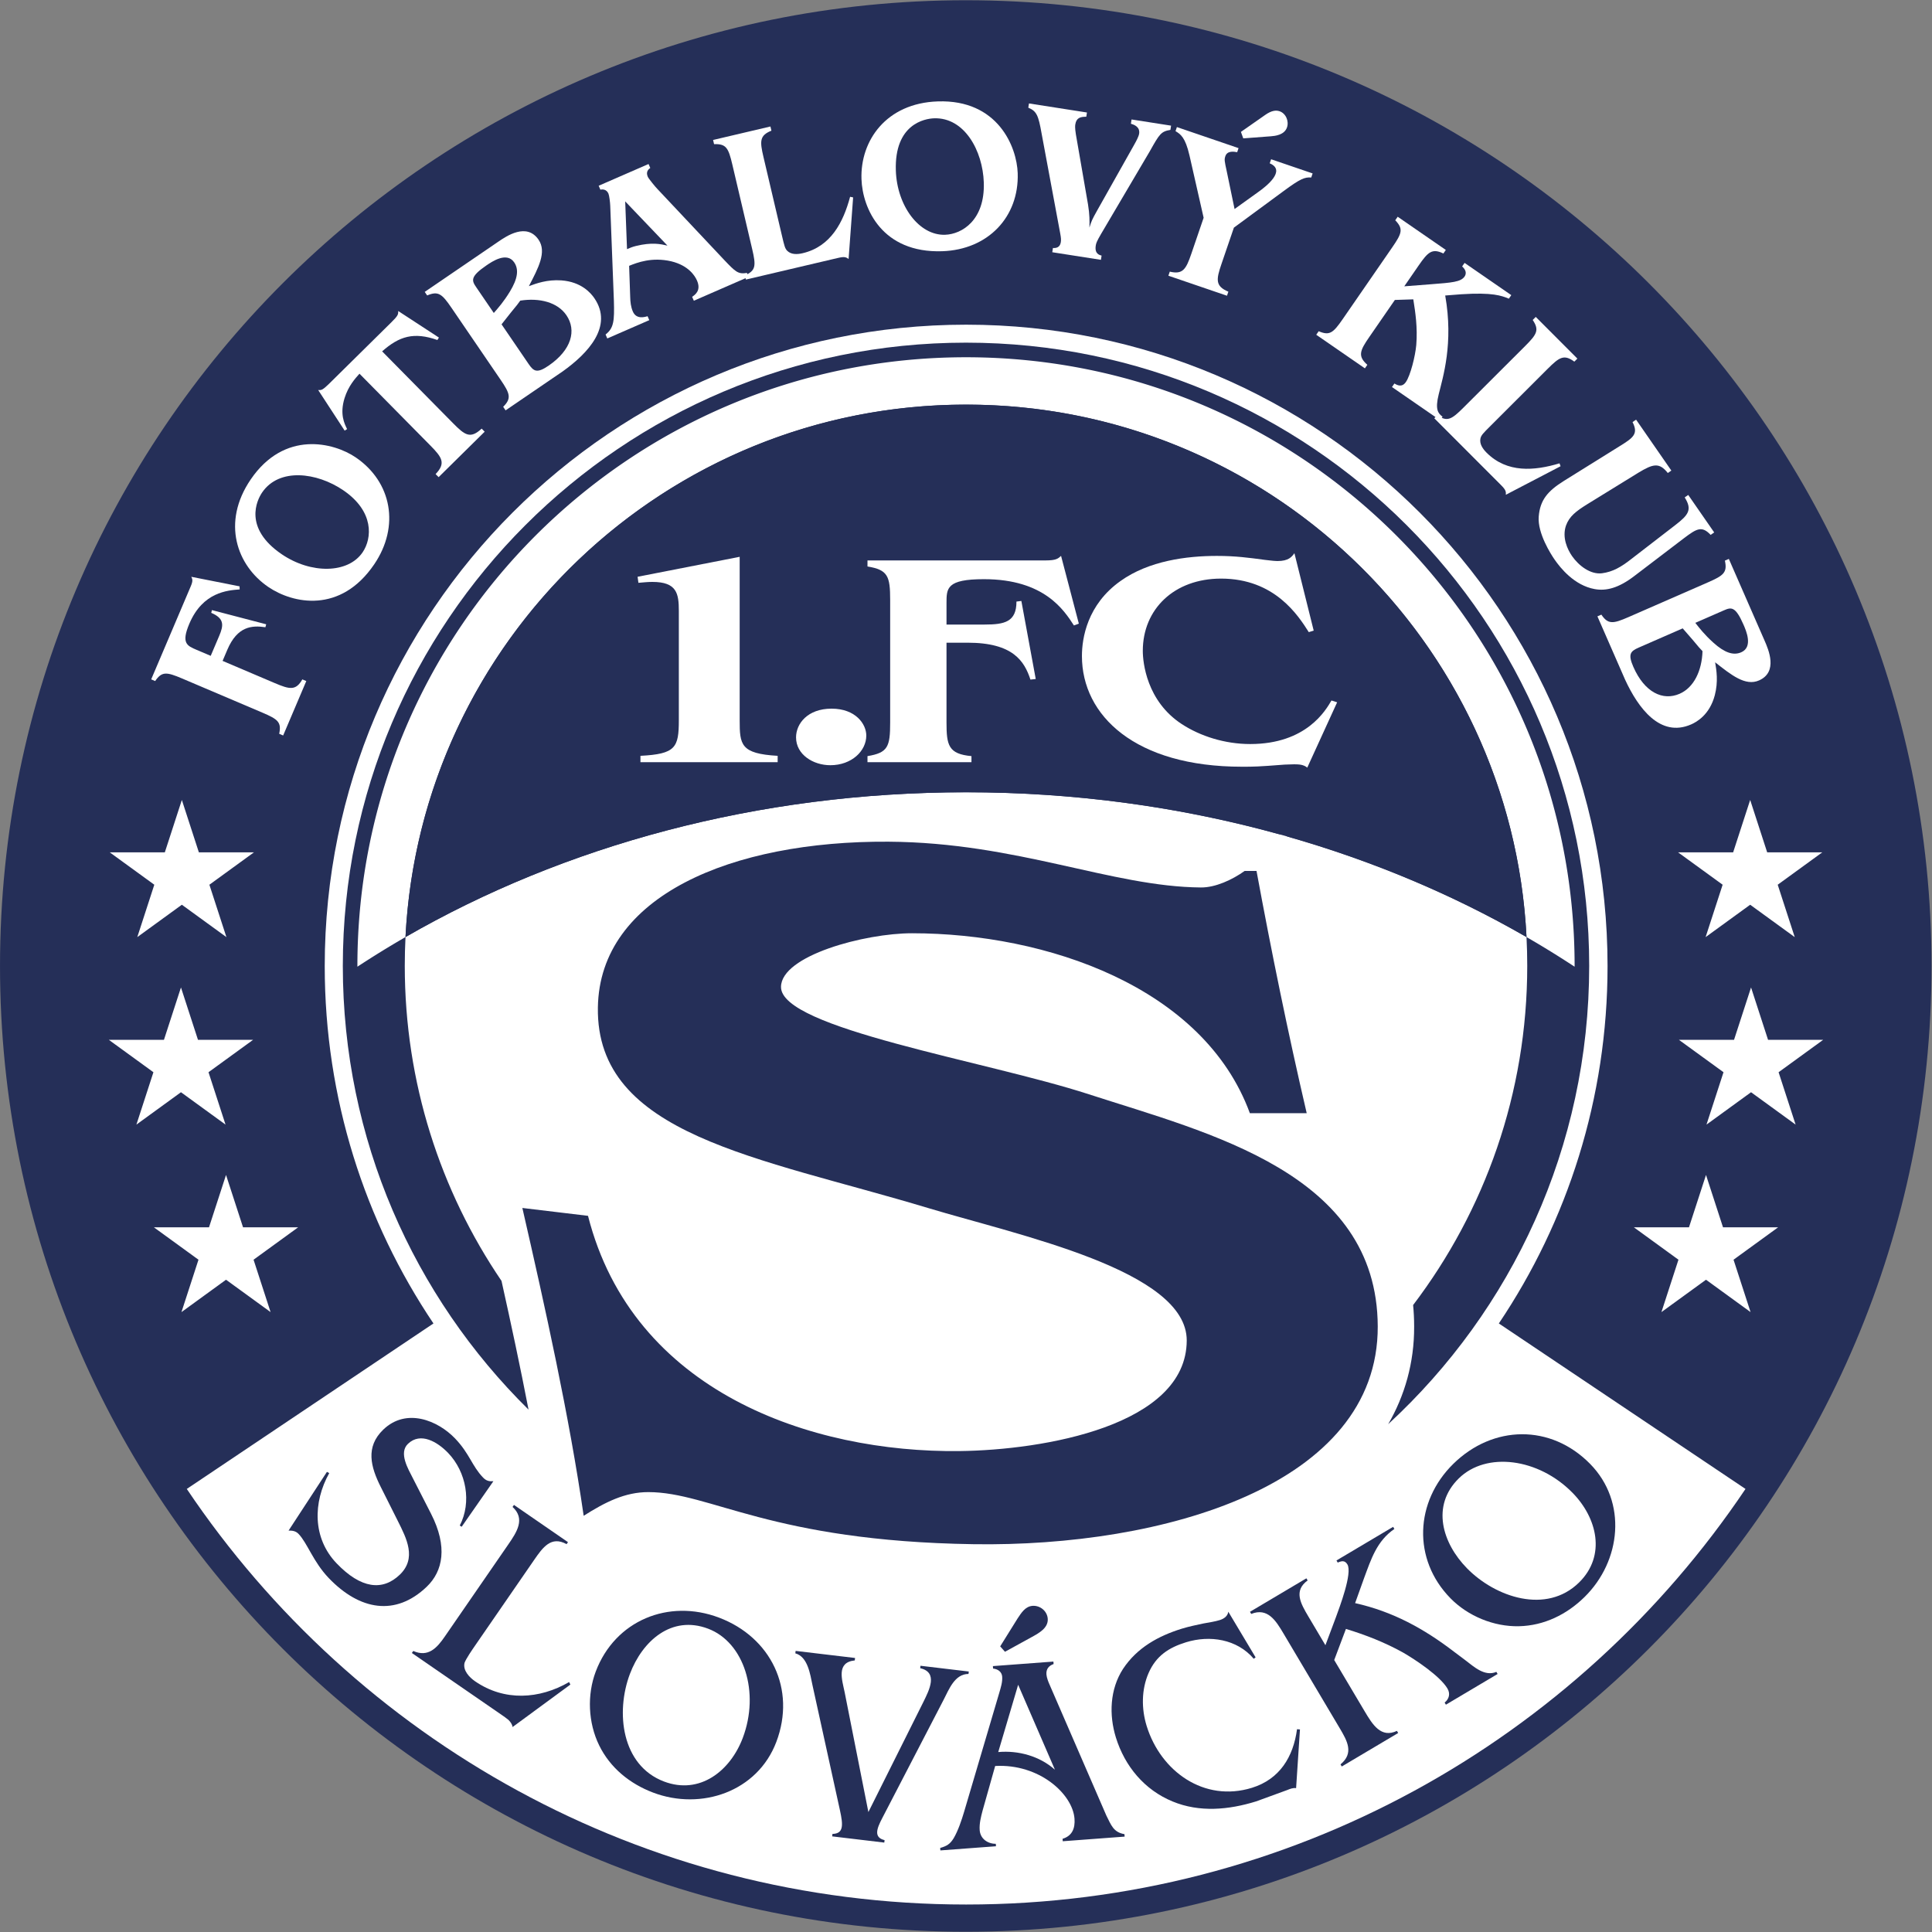
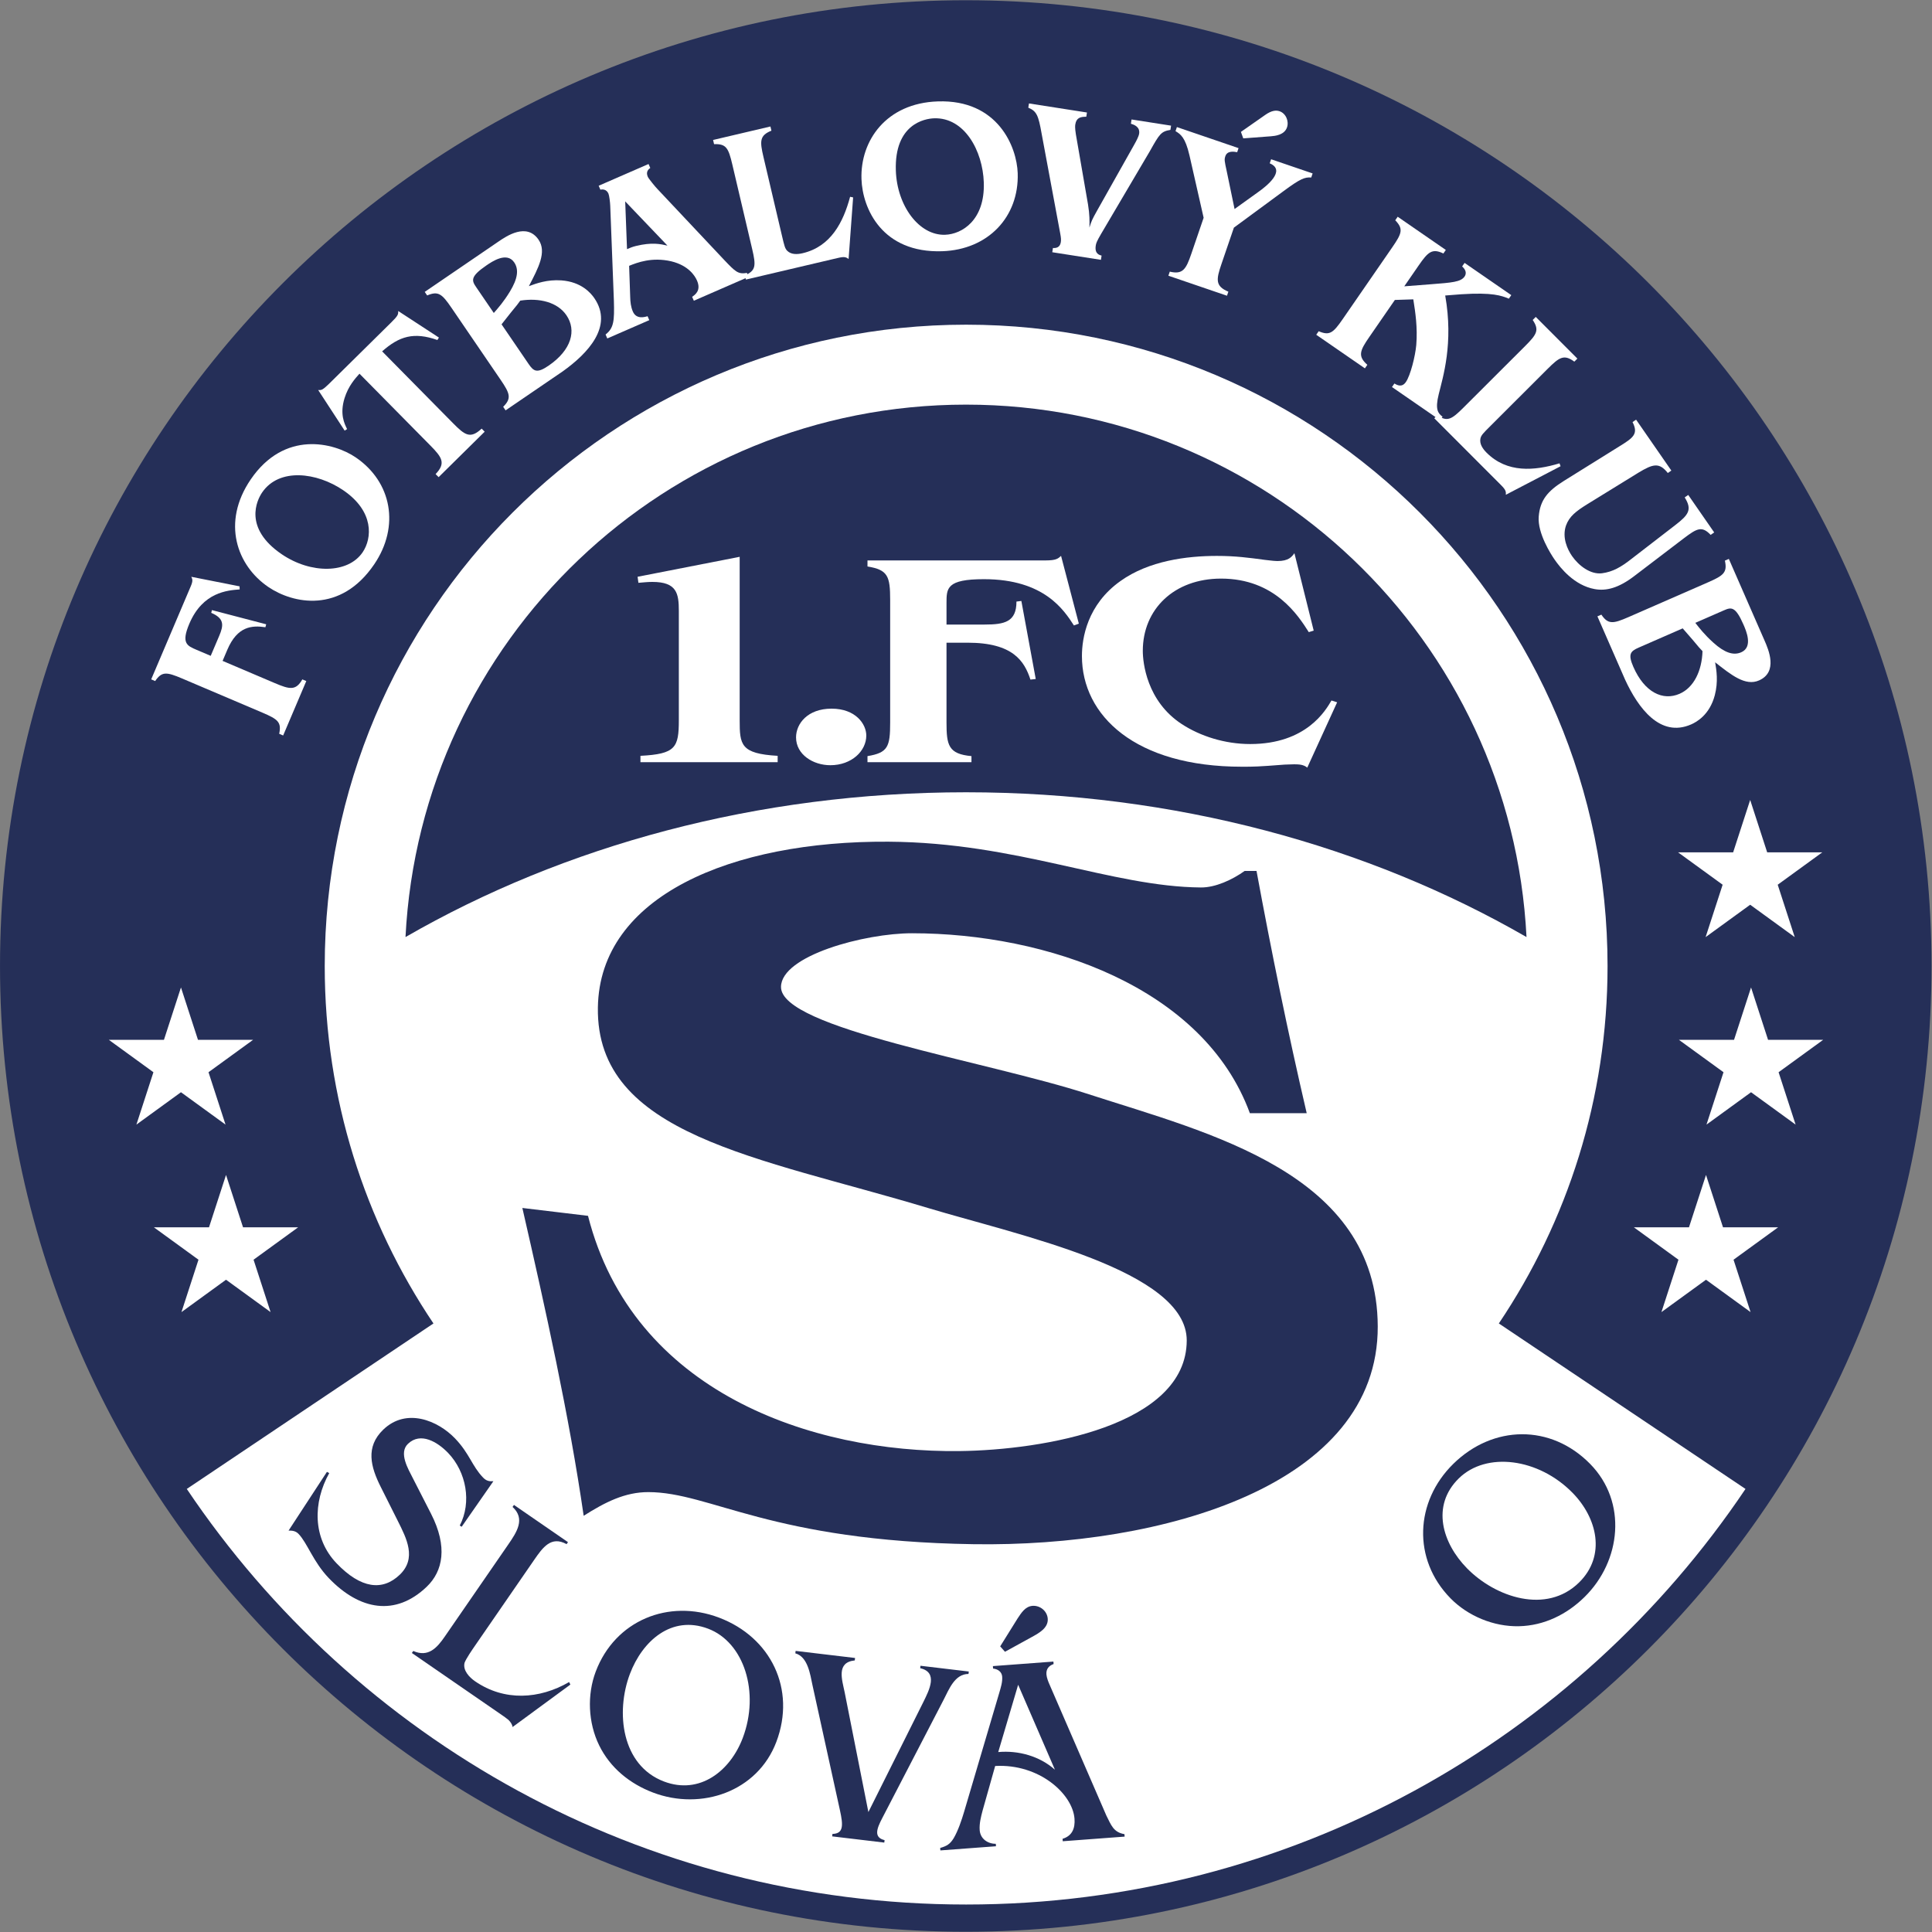
<svg xmlns="http://www.w3.org/2000/svg" viewBox="151.48 18.15 756.46 756.46">
  <rect x="151.48" y="18.15" width="756.46" height="756.46" fill="#808080" stroke="none" />
  <defs>
    <clipPath id="a" clipPathUnits="userSpaceOnUse">
      <path d="M-113.612 297.284h800v-600h-800Z" />
    </clipPath>
    <clipPath id="b" clipPathUnits="userSpaceOnUse">
      <path d="M-553.752 402.254h800v-600h-800Z" />
    </clipPath>
    <clipPath id="c" clipPathUnits="userSpaceOnUse">
      <path d="M-191.547 197.802h800v-600h-800Z" />
    </clipPath>
    <clipPath id="d" clipPathUnits="userSpaceOnUse">
      <path d="M-220.097 175.8h800v-600h-800Z" />
    </clipPath>
    <clipPath id="e" clipPathUnits="userSpaceOnUse">
      <path d="M-246.668 137.908h800v-600h-800Z" />
    </clipPath>
    <clipPath id="f" clipPathUnits="userSpaceOnUse">
      <path d="M-260.896 108.856h800v-600h-800Z" />
    </clipPath>
    <clipPath id="g" clipPathUnits="userSpaceOnUse">
      <path d="M-297.739 86.779h800v-600h-800Z" />
    </clipPath>
    <clipPath id="h" clipPathUnits="userSpaceOnUse">
      <path d="M-362.806 89.663h800v-600h-800Z" />
    </clipPath>
    <clipPath id="i" clipPathUnits="userSpaceOnUse">
      <path d="M-391.136 82.555h800v-600h-800Z" />
    </clipPath>
    <clipPath id="j" clipPathUnits="userSpaceOnUse">
      <path d="M-446.744 55.985h800v-600h-800Z" />
    </clipPath>
    <clipPath id="k" clipPathUnits="userSpaceOnUse">
      <path d="M-485.2 47.324h800v-600h-800Z" />
    </clipPath>
    <clipPath id="l" clipPathUnits="userSpaceOnUse">
      <path d="M-536.505 137.02h800v-600h-800Z" />
    </clipPath>
    <clipPath id="m" clipPathUnits="userSpaceOnUse">
      <path d="M-555.806 158.907h800v-600h-800Z" />
    </clipPath>
    <clipPath id="n" clipPathUnits="userSpaceOnUse">
      <path d="M-594.057 136.846h800v-600h-800Z" />
    </clipPath>
    <clipPath id="o" clipPathUnits="userSpaceOnUse">
      <path d="M-611.45 196.517h800v-600h-800Z" />
    </clipPath>
    <clipPath id="p" clipPathUnits="userSpaceOnUse">
      <path d="M-249.185 461.952h800v-600h-800Z" />
    </clipPath>
    <clipPath id="q" clipPathUnits="userSpaceOnUse">
      <path d="M-264.124 520.77h800v-600h-800Z" />
    </clipPath>
    <clipPath id="r" clipPathUnits="userSpaceOnUse">
      <path d="M-308.613 536.771h800v-600h-800Z" />
    </clipPath>
    <clipPath id="s" clipPathUnits="userSpaceOnUse">
      <path d="M-384.852 513.233h800v-600h-800Z" />
    </clipPath>
    <clipPath id="t" clipPathUnits="userSpaceOnUse">
      <path d="M-412.425 488.892h800v-600h-800Z" />
    </clipPath>
    <clipPath id="u" clipPathUnits="userSpaceOnUse">
-       <path d="M-494.219 538.715h800v-600h-800Z" />
-     </clipPath>
+       </clipPath>
    <clipPath id="v" clipPathUnits="userSpaceOnUse">
-       <path d="M-490.525 493.313h800v-600h-800Z" />
-     </clipPath>
+       </clipPath>
    <clipPath id="w" clipPathUnits="userSpaceOnUse">
      <path d="M-577.299 478.334h800v-600h-800Z" />
    </clipPath>
    <clipPath id="x" clipPathUnits="userSpaceOnUse">
      <path d="M-397.284 114.236h800v-600h-800Z" />
    </clipPath>
    <clipPath id="y" clipPathUnits="userSpaceOnUse">
      <path d="M-397.286 132.434h800v-600h-800Z" />
    </clipPath>
    <clipPath id="z" clipPathUnits="userSpaceOnUse">
      <path d="M-397.286 132.434h800v-600h-800Z" />
    </clipPath>
    <clipPath id="A" clipPathUnits="userSpaceOnUse">
      <path d="M-330.821 225.085h800v-600h-800Z" />
    </clipPath>
    <clipPath id="B" clipPathUnits="userSpaceOnUse">
      <path d="M-357.45 238.323h800v-600h-800Z" />
    </clipPath>
    <clipPath id="C" clipPathUnits="userSpaceOnUse">
      <path d="M-416.207 213.182h800v-600h-800Z" />
    </clipPath>
    <clipPath id="D" clipPathUnits="userSpaceOnUse">
      <path d="M-497.499 239.033h800v-600h-800Z" />
    </clipPath>
    <clipPath id="E" clipPathUnits="userSpaceOnUse">
      <path d="M-433.356 334.953h800v-600h-800Z" />
    </clipPath>
    <clipPath id="F" clipPathUnits="userSpaceOnUse">
      <path d="M-179.983 358.644h800v-600h-800Z" />
    </clipPath>
    <clipPath id="G" clipPathUnits="userSpaceOnUse">
-       <path d="M-167.012 248.525h800v-600h-800Z" />
+       <path d="M-167.012 248.525h800h-800Z" />
    </clipPath>
    <clipPath id="H" clipPathUnits="userSpaceOnUse">
      <path d="M-166.752 303.584h800v-600h-800Z" />
    </clipPath>
    <clipPath id="I" clipPathUnits="userSpaceOnUse">
      <path d="M-614.589 358.644h800v-600h-800Z" />
    </clipPath>
    <clipPath id="J" clipPathUnits="userSpaceOnUse">
      <path d="M-627.56 248.525h800v-600h-800Z" />
    </clipPath>
    <clipPath id="K" clipPathUnits="userSpaceOnUse">
      <path d="M-627.817 303.584h800v-600h-800Z" />
    </clipPath>
  </defs>
  <path d="M0 0c0-156.667 127.005-283.675 283.673-283.675S567.347-156.667 567.347 0c0 156.669-127.006 283.671-283.674 283.671S0 156.669 0 0" clip-path="url(#a)" style="fill:#252f58;fill-opacity:1;fill-rule:nonzero;stroke:none" transform="matrix(1.333 0 0 -1.333 151.483 396.378)" />
  <path d="M0 0c20.165 29.996 31.934 66.109 31.934 104.97 0 104.051-84.349 188.4-188.4 188.4-104.052 0-188.402-84.349-188.402-188.4 0-38.861 11.769-74.974 31.934-104.97l-72.455-48.608c49.488-73.621 133.546-122.068 228.923-122.068 95.375 0 179.432 48.447 228.92 122.068z" clip-path="url(#b)" style="fill:#fff;fill-opacity:1;fill-rule:nonzero;stroke:none" transform="matrix(1.333 0 0 -1.333 738.336 536.339)" />
  <path d="M0 0c-3.941.576-8.227.339-11.193-6.633l-1.383-3.256 15.342-6.526c4.359-1.852 6.168-2.277 8.082 1.094l1.162-.494-6.796-15.983-1.162.496c.696 3.409-.319 4.252-4.969 6.229l-23.536 10.01c-4.591 1.952-5.961 2.121-7.934-.745l-1.162.494L-21.91 12.06c.692 1.627.468 2.066.143 2.753l14.179-2.805.027-.904c-3.548-.274-10.819-.752-14.773-10.049-2.447-5.755-.704-6.496 2.145-7.706l4.126-1.754 2.496 5.869c1.31 3.081 1.553 5.104-2.342 6.761l.205.804L.23.861Z" clip-path="url(#c)" style="fill:#fff;fill-opacity:1;fill-rule:nonzero;stroke:none" transform="matrix(1.333 0 0 -1.333 255.397 263.736)" />
  <path d="M0 0c2.806 4.126 3.439 12.02-5.7 18.234-7.729 5.256-18.82 6.687-23.827-.675-1.527-2.245-5.56-10.422 5.772-18.13C-15.192-6.393-4.296-6.317 0 0m3.401-3.535c-9.907-14.569-23.892-11.55-31.098-6.651-9.243 6.287-13.786 18.921-5.193 31.559 9.907 14.569 24.429 10.88 30.851 6.512 10.602-7.208 13.038-20.243 5.44-31.42" clip-path="url(#d)" style="fill:#fff;fill-opacity:1;fill-rule:nonzero;stroke:none" transform="matrix(1.333 0 0 -1.333 293.462 234.401)" />
  <path d="M0 0c3.461-3.505 5.061-4.679 8.386-1.573l.886-.901-13.528-13.352-.888.899c3.057 3.195 1.908 4.9-1.509 8.362l-20.85 21.127c-1.26-1.422-3.239-3.552-4.379-7.163-1.46-4.724-.049-7.501.744-9.113l-.718-.444-7.781 11.931c.491-.049.848-.049 1.297.214.448.265 1.032.754 1.885 1.596l18.296 18.057c1.977 1.951 2.07 2.307 2.032 3.335l11.961-7.806-.451-.711c-6.905 2.413-11.157 1.146-16.233-3.332z" clip-path="url(#e)" style="fill:#fff;fill-opacity:1;fill-rule:nonzero;stroke:none" transform="matrix(1.333 0 0 -1.333 328.891 183.878)" />
  <path d="m0 0 7.94-11.635c1.496-2.19 2.466-2.829 5.858-.515 6.781 4.631 8.278 10.392 5.252 14.827-2.6 3.81-7.888 5.171-13.554 4.286-.691-1.006-.916-1.236-2.749-3.483Zm-2.279 3.338C-.946 4.86.611 6.611 2.453 9.627c2.306 3.791 2.68 6.493 1.255 8.582-2.172 3.182-6.502.225-8.12-.877-4.904-3.348-4.347-4.499-3.03-6.428zm3.465-28.607-.712 1.045c2.514 2.481 2.008 3.893-.77 7.962l-14.42 21.129c-2.778 4.069-3.875 5.004-7.136 3.618l-.712 1.044 21.65 14.779c2.348 1.602 8.295 5.659 11.786.548 2.457-3.6-.067-8.305-2.848-13.643 2.2.81 5.375 1.985 9.548 1.697 5.873-.426 8.66-3.724 9.693-5.239 5.625-8.241-1.926-16.225-9.28-21.474z" clip-path="url(#f)" style="fill:#fff;fill-opacity:1;fill-rule:nonzero;stroke:none" transform="matrix(1.333 0 0 -1.333 347.86 145.142)" />
  <path d="M0 0c.869.377 1.564.679 2.624.935 4.671 1.139 7.186.583 9.254.107L-.535 14.03Zm19.625-15.151-.504 1.159c.908.603 2.699 1.867 1.437 4.762-.604 1.388-2.481 4.43-7.564 5.659C7.321-2.252 2.96-3.947.619-4.898l.313-9.098c.034-1.5.184-2.951.789-4.34.984-2.26 3.278-1.673 4.313-1.359l.504-1.159-12.332-5.375-.505 1.158c2.418 1.882 2.613 3.965 2.444 9.886l-1.074 27.92c-.032 1.019-.294 3.04-.52 3.561-.101.231-.682 1.564-2.371 1.172l-.505 1.158 14.65 6.385.505-1.157c-.413-.32-1.413-1.028-.731-2.594.252-.577 2.299-3.062 2.784-3.541L28.518-3.146c3.296-3.454 4.073-4.286 6.699-3.832l.506-1.155z" clip-path="url(#g)" style="fill:#fff;fill-opacity:1;fill-rule:nonzero;stroke:none" transform="matrix(1.333 0 0 -1.333 396.985 115.705)" />
  <path d="M0 0c-.318.247-.622.436-1.095.52-.473.083-1.103.001-2.149-.244L-30.172-6.05l-.289 1.23c3.236 1.409 3.288 2.848 2.148 7.704l-5.849 24.902c-1.14 4.856-1.813 6.061-5.353 5.943l-.288 1.229 16.845 3.958.29-1.23c-3.499-1.406-3.431-3.077-2.333-7.749l5.416-23.055c.707-3.013.895-3.813 1.574-4.495 1.178-1.152 2.972-1.054 4.509-.694 8.3 1.951 11.94 9.097 13.946 16.574l.887-.182z" clip-path="url(#h)" style="fill:#fff;fill-opacity:1;fill-rule:nonzero;stroke:none" transform="matrix(1.333 0 0 -1.333 483.742 119.55)" />
  <path d="M0 0c4.987.164 11.74 4.303 11.376 15.351-.308 9.342-5.685 19.153-14.586 18.859-2.715-.087-11.701-1.649-11.25-15.347C-14.12 8.509-7.639-.252 0 0m-.853-4.833C-18.467-5.412-24.269 7.67-24.554 16.382c-.367 11.173 7.167 22.292 22.445 22.793 17.613.579 23.19-13.331 23.445-21.096C21.757 5.264 12.657-4.388-.853-4.833" clip-path="url(#i)" style="fill:#fff;fill-opacity:1;fill-rule:nonzero;stroke:none" transform="matrix(1.333 0 0 -1.333 521.515 110.073)" />
  <path d="M0 0c.53.939 1.253 2.297 1.38 3.107.323 2.06-1.564 2.674-2.417 2.935l.194 1.25 11.606-1.816-.197-1.247c-2.754-.464-3.185-1.166-6.018-6.218L-9.804-26.337c-1.307-2.225-1.457-2.777-1.554-3.4-.371-2.371.973-2.773 1.711-2.953l-.195-1.249-14.29 2.233.196 1.25c.821-.065 2.054.062 2.309 1.684.116.75.068 1.268-.171 2.584l-5.458 29.295c-.948 5.391-1.458 6.622-3.917 7.646l.194 1.248 17.034-2.662-.196-1.248c-1.66.004-2.917-.249-3.225-2.245-.051-.312-.15-.935.174-2.968l3.561-20.563c.488-3.018.463-4.803.412-6.777.625 1.95.653 2.135 2.336 5.132z" clip-path="url(#j)" style="fill:#fff;fill-opacity:1;fill-rule:nonzero;stroke:none" transform="matrix(1.333 0 0 -1.333 595.659 74.647)" />
  <path d="M0 0c1.747 1.204 3.027 1.435 4.162 1.046C6.015.414 6.978-1.853 6.346-3.703c-.778-2.272-3.597-2.51-4.696-2.603l-8.152-.617-.685 1.903zm-12.91-43.846c-1.529-4.481-1.885-6.495 2.038-8.104l-.408-1.195-17.212 5.881.408 1.195c3.826-.909 4.778.704 6.329 5.245l3.614 10.581-4.155 18.305c-1.24 5.36-2.611 6.231-4.102 7.14l.406 1.195 18.109-6.186-.406-1.195c-.88.167-2.892.521-3.466-1.154-.345-1.015-.268-1.374.407-4.476l2.294-11.061 6.989 5.02c2.29 1.622 8.294 6.309 3.337 8.405l.41 1.195 12.193-4.166-.41-1.195c-1.897.114-3.099-.276-8.099-3.974L-9.252-33.146Z" clip-path="url(#k)" style="fill:#fff;fill-opacity:1;fill-rule:nonzero;stroke:none" transform="matrix(1.333 0 0 -1.333 646.934 63.099)" />
  <path d="m0 0-14.137 9.755.718 1.038c.868-.519 2.223-1.224 3.37.438 1.328 1.923 2.75 7.541 3.048 10.865.416 5.159-.266 9.62-.872 13.414l-5.414-.176-7.533-10.916c-2.69-3.897-3.471-5.583-.551-8.134l-.717-1.041-14.294 9.866.718 1.038c3.2-1.365 4.231-.541 7.1 3.619l14.527 21.049c2.87 4.157 3.272 5.412.863 7.92l.717 1.041L1.681 50.02l-.716-1.04c-3.287 1.575-4.497.491-7.258-3.512l-4.231-6.131 7.697.596c6.403.49 8.91.679 10.023 2.29.285.416.848 1.563-.722 2.955l.716 1.038 13.722-9.469-.718-1.039c-2.157.875-4.753 1.898-13.993 1.293L1.5 36.638C3.99 22.566.815 12.633-.401 7.645-1.525 3.124-.598 2.023.718 1.039Z" clip-path="url(#l)" style="fill:#fff;fill-opacity:1;fill-rule:nonzero;stroke:none" transform="matrix(1.333 0 0 -1.333 715.34 182.693)" />
  <path d="M0 0c.044.403.044.76-.134 1.206-.178.447-.58.94-1.339 1.7l-19.544 19.573.894.892c2.9-2.011 4.151-1.297 7.681 2.229L5.659 43.672c3.529 3.526 4.199 4.729 2.237 7.679l.894.894L21.017 40l-.894-.894c-3.034 2.236-4.42 1.297-7.816-2.092L-4.451 20.28c-2.191-2.187-2.772-2.768-2.995-3.705-.36-1.608.668-3.082 1.783-4.2C.361 6.342 8.354 7.007 15.771 9.234l.31-.85z" clip-path="url(#m)" style="fill:#fff;fill-opacity:1;fill-rule:nonzero;stroke:none" transform="matrix(1.333 0 0 -1.333 741.074 211.876)" />
  <path d="m0 0 10.357-14.955-1.039-.719c-2.509 3.18-4.322 2.692-8.604.111l-15.078-9.293c-3.277-2.038-5.231-3.544-6.215-6.226-1.235-3.543.439-7.071 1.772-8.992 1.944-2.804 5.406-5.476 8.798-5.048 3.163.424 5.592 1.801 8.721 4.274l12.721 9.811c3.958 3.048 5.139 4.559 2.849 8.199l1.039.719 7.626-11.01-1.039-.719c-2.59 2.741-4.064 1.874-7.849-.981L-.376-45.826c-4.806-3.714-8.453-4.549-11.793-3.943-5.977 1.086-10.045 6.182-11.77 8.674-1.044 1.508-5.045 7.726-4.659 12.604.387 4.879 2.635 7.512 7.348 10.469L-4.717-7.723C-.73-5.269.702-4.121-1.041-.719z" clip-path="url(#n)" style="fill:#fff;fill-opacity:1;fill-rule:nonzero;stroke:none" transform="matrix(1.333 0 0 -1.333 792.075 182.46)" />
  <path d="M0 0c1.246-1.591 2.677-3.447 5.298-5.815 3.298-2.972 5.884-3.84 8.196-2.828 3.534 1.544 1.433 6.348.647 8.142-2.376 5.439-3.611 5.105-5.75 4.17zm-3.705-1.62-12.906-5.641c-2.43-1.062-3.237-1.898-1.593-5.659 3.289-7.523 8.675-10.065 13.595-7.913 4.22 1.847 6.542 6.791 6.723 12.522-.859.865-1.045 1.13-2.91 3.346zm-25.049 3.527 1.159.505c1.969-2.93 3.452-2.695 7.966-.723l23.44 10.247c4.51 1.976 5.635 2.879 4.879 6.34l1.156.507L20.349-5.234c1.138-2.604 4.02-9.201-1.65-11.682-3.994-1.747-8.149 1.609-12.877 5.331.389-2.312.952-5.65-.105-9.697-1.509-5.692-5.267-7.817-6.945-8.551-9.142-3.997-15.586 4.906-19.378 13.104z" clip-path="url(#o)" style="fill:#fff;fill-opacity:1;fill-rule:nonzero;stroke:none" transform="matrix(1.333 0 0 -1.333 815.267 262.022)" />
  <path d="m0 0-.562.353c3.554 6.85 1.926 15.746-3.407 21.309-3.111 3.247-8.101 6.249-11.81 2.693-2.783-2.666.071-7.38 1.432-10.08l5.342-10.45c4.961-9.702 3.503-16.883-1.252-21.438-9.159-8.776-19.682-6.963-28.793 2.545-4.555 4.753-6.256 10.241-8.866 12.965-.834.869-1.853 1.004-2.933.97l11.27 17.25.675-.356c-4.782-8.585-4.95-19.086 2.161-26.505 7.166-7.48 13.511-8.182 18.555-3.349 5.043 4.832 1.988 10.69-.572 15.797l-5.012 9.989c-2.942 5.854-4.577 11.738.756 16.849 6.782 6.5 16.014 2.668 21.069-2.606 4.278-4.464 4.939-8.057 8.217-11.475.944-.986 1.792-1.175 3.043-1.088z" clip-path="url(#p)" style="fill:#252f58;fill-opacity:1;fill-rule:nonzero;stroke:none" transform="matrix(1.333 0 0 -1.333 332.247 615.936)" />
  <path d="M0 0c-.098.848-.623 1.5-1.192 2.089-.617.52-1.344 1.023-2.005 1.479L-29.572 21.75l.41.595c4.402-1.96 6.986.938 9.219 4.178l18.685 27.101C1.249 57.261 3.825 61.14.004 64.652l.41.594L16.279 54.31l-.409-.595c-4.505 2.519-6.987-.937-9.538-4.642L-11.031 23.89c-.821-1.192-2.599-3.769-3.063-5.009-.569-2.241 1.425-4.297 3.078-5.436 8.594-5.924 18.87-5.307 27.636-.231l.367-.74z" clip-path="url(#q)" style="fill:#252f58;fill-opacity:1;fill-rule:nonzero;stroke:none" transform="matrix(1.333 0 0 -1.333 352.165 694.36)" />
  <path d="M0 0c10.513-3.972 19.459 3.117 23.122 12.808 5.052 13.367.402 28.086-10.187 32.088-10.74 4.061-19.303-3.605-22.964-13.292C-14.259 20.412-12.543 4.744 0 0m-19.068 10.643c-3.244 6.632-3.579 14.828-.995 21.664 5.677 15.019 21.406 21.434 36.201 15.84 15.246-5.761 22.695-21.024 16.847-36.495C27.45-2.993 10.915-8.589-3.205-3.251c-6.834 2.585-12.621 7.26-15.863 13.894" clip-path="url(#r)" style="fill:#252f58;fill-opacity:1;fill-rule:nonzero;stroke:none" transform="matrix(1.333 0 0 -1.333 411.484 715.695)" />
  <path d="M0 0c1.604 3.285 4.332 8.541-1.023 9.745l.085.716 14.19-1.689-.085-.715C9.125 8.053 7.458 3.56 5.882.512L-12.167-34.29c-1.674-3.196-2.537-5.681.685-6.469l-.085-.718-15.308 1.824.085.717c3.327.087 3.142 2.616 2.201 6.933l-8.074 36.779c-.676 3.155-1.354 8.329-5.035 9.335l.086.716 17.46-2.078-.085-.719c-5.485-.559-3.741-5.619-2.973-9.349l6.97-35.191z" clip-path="url(#s)" style="fill:#252f58;fill-opacity:1;fill-rule:nonzero;stroke:none" transform="matrix(1.333 0 0 -1.333 513.136 684.311)" />
  <path d="M0 0c1.087 1.611 2.232 3.549 4.394 3.711 2.241.167 4.302-1.529 4.469-3.771.203-2.722-2.582-4.22-4.592-5.337l-7.966-4.379-1.408 1.584zm.171-19.471-5.848-19.763c5.919.526 12.167-1.181 16.655-5.195zm-10.44-36.935c-.502-1.89-.999-3.86-.856-5.782.192-2.56 2.396-4.008 4.729-3.994l.052-.72-16.333-1.223-.054.722c1.892.544 2.897 1.101 3.972 2.875 1.286 2.188 2.339 5.326 3.046 7.713L-5.37-21.817c.447 1.561.974 3.13.851 4.732-.104 1.44-1.293 2.238-2.672 2.376l-.053.721 17.774 1.332.055-.724c-1.413-.507-2.227-1.454-2.106-3.055.072-.961.566-2.211.953-3.069l16.642-38.368c1.416-2.794 2.059-4.919 5.322-5.48l.053-.719-18.176-1.363-.054.722c2.837.856 3.716 3.095 3.505 5.899-.545 7.285-10.392 16.211-23.302 15.485z" clip-path="url(#t)" style="fill:#252f58;fill-opacity:1;fill-rule:nonzero;stroke:none" transform="matrix(1.333 0 0 -1.333 549.9 651.855)" />
  <path d="M0 0c-.884.147-1.779-.214-2.601-.552l-9.135-3.335c-8.053-2.493-16.627-3.301-24.532-.032C-44.547-.52-50.315 6.437-52.931 14.873c-2.063 6.671-1.776 14.157 2.085 20.144 4.121 6.232 10.364 9.679 17.265 11.819 2.227.686 4.366 1.099 6.255 1.515 1.913.339 3.593.608 4.896 1.013 1.228.378 2.336 1.143 2.518 2.459l8.016-13.403-.542-.418c-4.907 5.794-12.926 7.005-19.906 4.846-5.062-1.57-8.77-3.978-10.986-9.035-2.11-4.856-2.131-10.493-.564-15.553C-39.76 4.917-27.007-4.244-12.971.102-4.842 2.619-.817 9.161.272 17.312l.862-.069z" clip-path="url(#u)" style="fill:#252f58;fill-opacity:1;fill-rule:nonzero;stroke:none" transform="matrix(1.333 0 0 -1.333 658.958 718.286)" />
  <path d="M0 0c-2.254 3.8-4.661 7.693-9.488 5.761l-.37.621 16.57 9.837.371-.622c-4.174-3.036-2.071-6.738.225-10.605l4.998-8.423 3.109 8.291c1.022 2.844 4.869 12.876 3.353 15.432-.738 1.242-1.66 1.066-2.848.55l-.368.622 16.639 9.876.37-.621c-5.181-3.542-6.848-8.917-8.897-14.43l-2.637-7.353C32.113 6.458 41.26 1.431 50.179-5.414l3.195-2.398c2.553-1.941 5.721-4.916 9.143-3.443l.368-.623-15.189-9.016-.369.622c1.324 1.068 1.719 2.608.819 4.126-2.173 3.662-9.434 8.5-13.116 10.61-5.287 2.932-10.881 5.12-16.698 6.896l-3.443-9.14 8.935-15.051c2.336-3.937 4.822-7.968 9.487-5.76l.368-.623-16.571-9.834-.369.621c4.009 3.313 1.989 6.876-.223 10.603z" clip-path="url(#v)" style="fill:#252f58;fill-opacity:1;fill-rule:nonzero;stroke:none" transform="matrix(1.333 0 0 -1.333 654.034 657.751)" />
  <path d="M0 0c8.023 7.875 5.345 18.972-1.911 26.364-10.011 10.198-25.321 12.157-33.4 4.228-8.194-8.042-4.835-19.029 2.419-26.422C-24.51-4.366-9.568-9.39 0 0m-17.661-12.835c-7.385-.158-14.961 2.981-20.079 8.193-11.248 11.46-10.465 28.431.824 39.509 11.631 11.415 28.608 11.766 40.194-.036C14.244 23.656 12.379 6.303 1.607-4.271c-5.214-5.119-11.889-8.406-19.268-8.564" clip-path="url(#w)" style="fill:#252f58;fill-opacity:1;fill-rule:nonzero;stroke:none" transform="matrix(1.333 0 0 -1.333 769.732 637.779)" />
-   <path d="M0 0c-101.095 0-183.049-81.952-183.049-183.05 0-51.016 20.88-97.151 54.549-130.345-2.426 12.563-5.146 25.277-7.935 37.8-17.932 26.386-28.415 58.241-28.415 92.547q0 4.256.214 8.458c46.438 26.776 103.261 42.528 164.638 42.528 32.219 0 63.185-4.348 92.055-12.347h2.178l.118-.646c25.254-7.196 48.877-17.189 70.286-29.535q.214-4.202.214-8.458c0-37.441-12.489-71.959-33.52-99.634.19-2.013.298-4.065.3-6.16v-.231c.038-10.543-2.773-20.258-7.626-28.603 36.297 33.45 59.042 81.38 59.044 134.626C183.047-81.952 101.094 0 0 0" clip-path="url(#x)" style="fill:#252f58;fill-opacity:1;fill-rule:nonzero;stroke:none" transform="matrix(1.333 0 0 -1.333 529.712 152.314)" />
  <path d="M0 0c88.205 0 160.235-69.277 164.637-156.392a286 286 0 0 0 14.122-8.707c0 .084.006.166.006.247 0 49.375-20.004 94.054-52.36 126.411C94.049-6.088 49.37 13.916-.002 13.916S-94.05-6.088-126.408-38.441c-32.355-32.357-52.36-77.036-52.36-126.411q.001-.121.003-.247a287 287 0 0 0 14.127 8.707C-160.236-69.277-88.208 0 0 0" clip-path="url(#y)" style="fill:#fff;fill-opacity:1;fill-rule:nonzero;stroke:none" transform="matrix(1.333 0 0 -1.333 529.714 176.579)" />
  <path d="M0 0c-88.208 0-160.236-69.277-164.638-156.392C-118.2-129.616-61.376-113.864 0-113.864c61.373 0 118.198-15.752 164.637-42.528C160.235-69.277 88.205 0 0 0" clip-path="url(#z)" style="fill:#252f58;fill-opacity:1;fill-rule:nonzero;stroke:none" transform="matrix(1.333 0 0 -1.333 529.714 176.579)" />
  <path d="M0 0c0-7.198.24-9.862 11.155-10.483v-1.867h-40.3v1.867C-18.83-9.951-17.871-8.086-17.871 0v32.07c0 5.153-.6 8.529-7.797 8.529-1.558 0-2.758-.178-4.077-.265l-.24 1.776L0 47.973Z" clip-path="url(#A)" style="fill:#fff;fill-opacity:1;fill-rule:nonzero;stroke:none" transform="matrix(1.333 0 0 -1.333 441.095 300.113)" />
  <path d="M0 0c-5.038 0-10.076 3.109-10.076 8.175 0 3.995 3.36 8.438 10.436 8.438s10.196-4.53 10.196-7.905C10.556 4.175 6.236 0 0 0" clip-path="url(#B)" style="fill:#fff;fill-opacity:1;fill-rule:nonzero;stroke:none" transform="matrix(1.333 0 0 -1.333 476.6 317.764)" />
  <path d="M0 0c-1.776 5.419-5.111 10.839-18.437 10.839h-6.218v-23.454c0-6.662.555-9.239 7.331-9.861v-1.777h-30.541v1.777c5.996.978 6.662 2.754 6.662 9.861v35.982c0 7.018-.666 8.881-6.662 9.86v1.778H4.442c3.11 0 3.665.53 4.551 1.331l5.22-19.9-1.442-.534c-2.888 4.443-8.662 13.595-26.433 13.595-10.993 0-10.993-2.666-10.993-7.02v-6.308h11.217c5.886 0 9.33.801 9.33 6.751l1.441.178L1.555.178z" clip-path="url(#C)" style="fill:#fff;fill-opacity:1;fill-rule:nonzero;stroke:none" transform="matrix(1.333 0 0 -1.333 554.943 284.242)" />
  <path d="M0 0c-.443.356-.777.532-1.333.71-.554.178-1.221.267-2.554.267-.887 0-2.11-.089-2.775-.089-7.998-.621-8.997-.621-12.55-.621-31.318 0-46.977 15.014-46.977 32.515 0 5.241 1.556 15.103 11.33 22.034 8.329 5.95 19.432 7.372 28.317 7.372 5.441 0 9.44-.534 13.994-1.153.332 0 2.554-.356 3.776-.356 3.331 0 4.217 1.242 4.997 2.308l5.664-22.744L.443 39.8c-3.109 4.885-9.993 15.724-25.762 15.724-13.773 0-22.99-8.972-22.99-21.231 0-3.376 1.112-14.748 11.441-21.5 5.44-3.552 12.658-5.864 20.101-5.864 16.545 0 22.208 9.95 23.875 12.793l1.665-.533z" clip-path="url(#D)" style="fill:#fff;fill-opacity:1;fill-rule:nonzero;stroke:none" transform="matrix(1.333 0 0 -1.333 663.332 318.71)" />
  <path d="M0 0c-30.359 9.858-90.497 19.313-90.422 31.528.055 9.227 24.625 15.773 38.489 15.767 39.433-.007 85.632-15.767 99.232-52.86h16.695C58.467 18.158 53.627 41.881 49.25 65.604h-3.477c-3.655-2.612-8.597-4.893-12.849-4.86-26.253.205-53.935 13.22-91.814 13.447-46.037.276-84.812-15.946-85.321-48.688-.589-37.584 47.149-43.904 96.915-58.892 26.968-8.122 76.113-18.354 76.049-38.95-.084-25.005-42.03-32.179-66.775-32.463-43.529-.497-95.911 17.319-109.089 69.096l-19.283 2.31c6.728-29.364 13.759-61.047 18.009-90.417 6.336 4.021 12.152 6.967 19.01 6.956 18.3-.029 35.872-14.399 95.525-15.301 55.463-.839 118.882 17.179 118.708 63.989C84.689-23.095 35.247-11.445 0 0" clip-path="url(#E)" style="fill:#252f58;fill-opacity:1;fill-rule:nonzero;stroke:none" transform="matrix(1.333 0 0 -1.333 577.809 446.604)" />
  <path d="m0 0 5-15.387h16.178L8.089-24.898l5-15.389L0-30.777l-13.09-9.51 5.001 15.389-13.091 9.511H-5Z" clip-path="url(#F)" style="fill:#fff;fill-opacity:1;fill-rule:nonzero;stroke:none" transform="matrix(1.333 0 0 -1.333 239.977 478.191)" />
  <path d="m0 0 4.999-15.388h16.178L8.089-24.899l5-15.388L0-30.777l-13.09-9.51 5 15.388-13.09 9.511H-5Z" clip-path="url(#G)" style="fill:#fff;fill-opacity:1;fill-rule:nonzero;stroke:none" transform="matrix(1.333 0 0 -1.333 222.682 331.367)" />
  <path d="m0 0 5-15.391h16.179L8.09-24.9l5-15.387L0-30.777l-13.089-9.51 5 15.387-13.09 9.509h16.18z" clip-path="url(#H)" style="fill:#fff;fill-opacity:1;fill-rule:nonzero;stroke:none" transform="matrix(1.333 0 0 -1.333 222.336 404.779)" />
  <path d="m0 0-5.002-15.387h-16.179l13.089-9.511-5-15.389L0-30.777l13.089-9.51-5.002 15.389 13.09 9.511H4.998Z" clip-path="url(#I)" style="fill:#fff;fill-opacity:1;fill-rule:nonzero;stroke:none" transform="matrix(1.333 0 0 -1.333 819.452 478.191)" />
  <path d="m0 0-5.002-15.388h-16.179l13.092-9.511-5.002-15.388L0-30.777l13.089-9.51L8.09-24.899l13.089 9.511H4.998Z" clip-path="url(#J)" style="fill:#fff;fill-opacity:1;fill-rule:nonzero;stroke:none" transform="matrix(1.333 0 0 -1.333 836.746 331.367)" />
  <path d="m0 0-5-15.391h-16.179l13.09-9.509-5.002-15.387L0-30.777l13.089-9.51-5 15.387 13.088 9.509H4.998Z" clip-path="url(#K)" style="fill:#fff;fill-opacity:1;fill-rule:nonzero;stroke:none" transform="matrix(1.333 0 0 -1.333 837.09 404.779)" />
</svg>